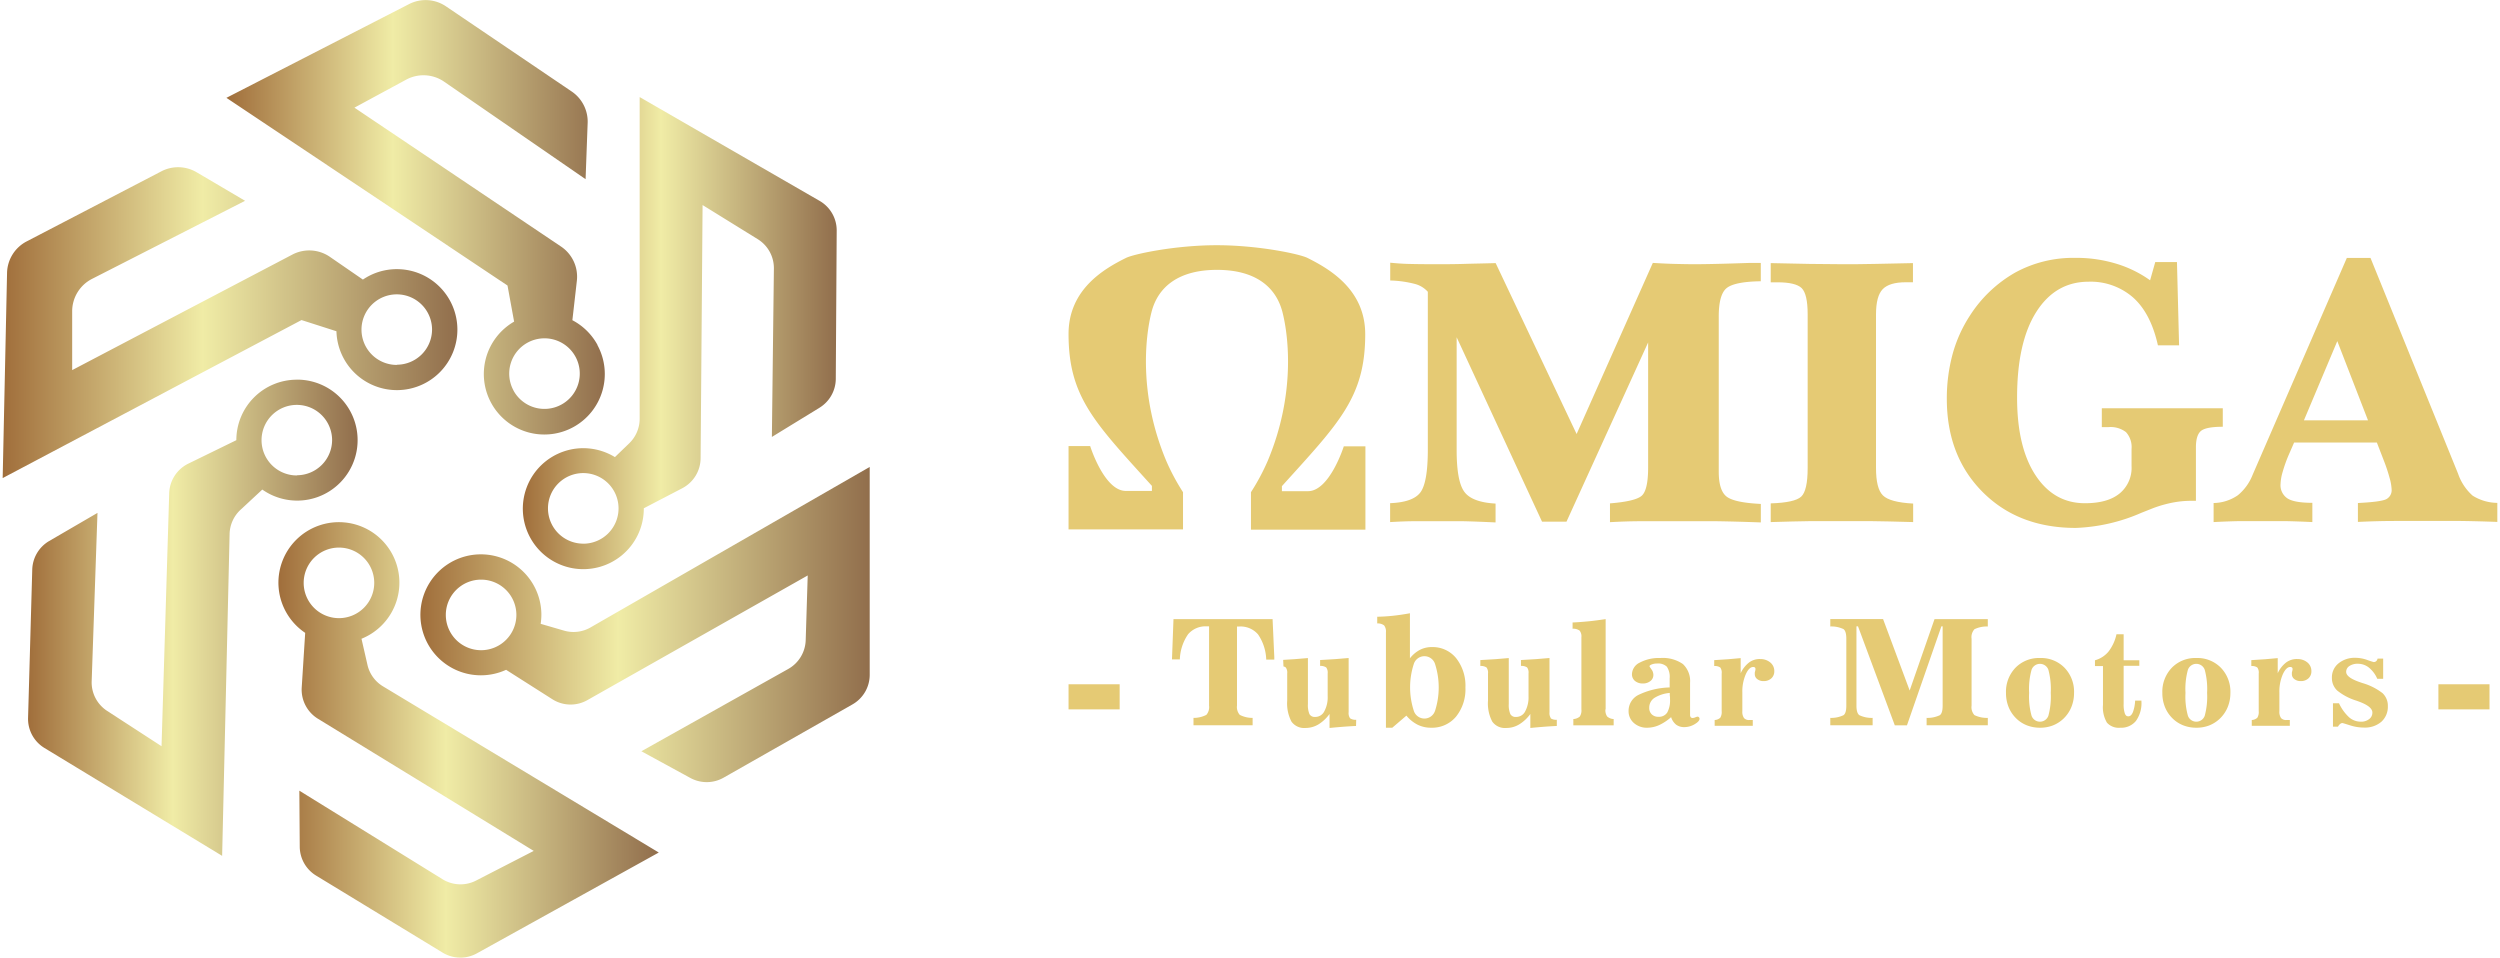
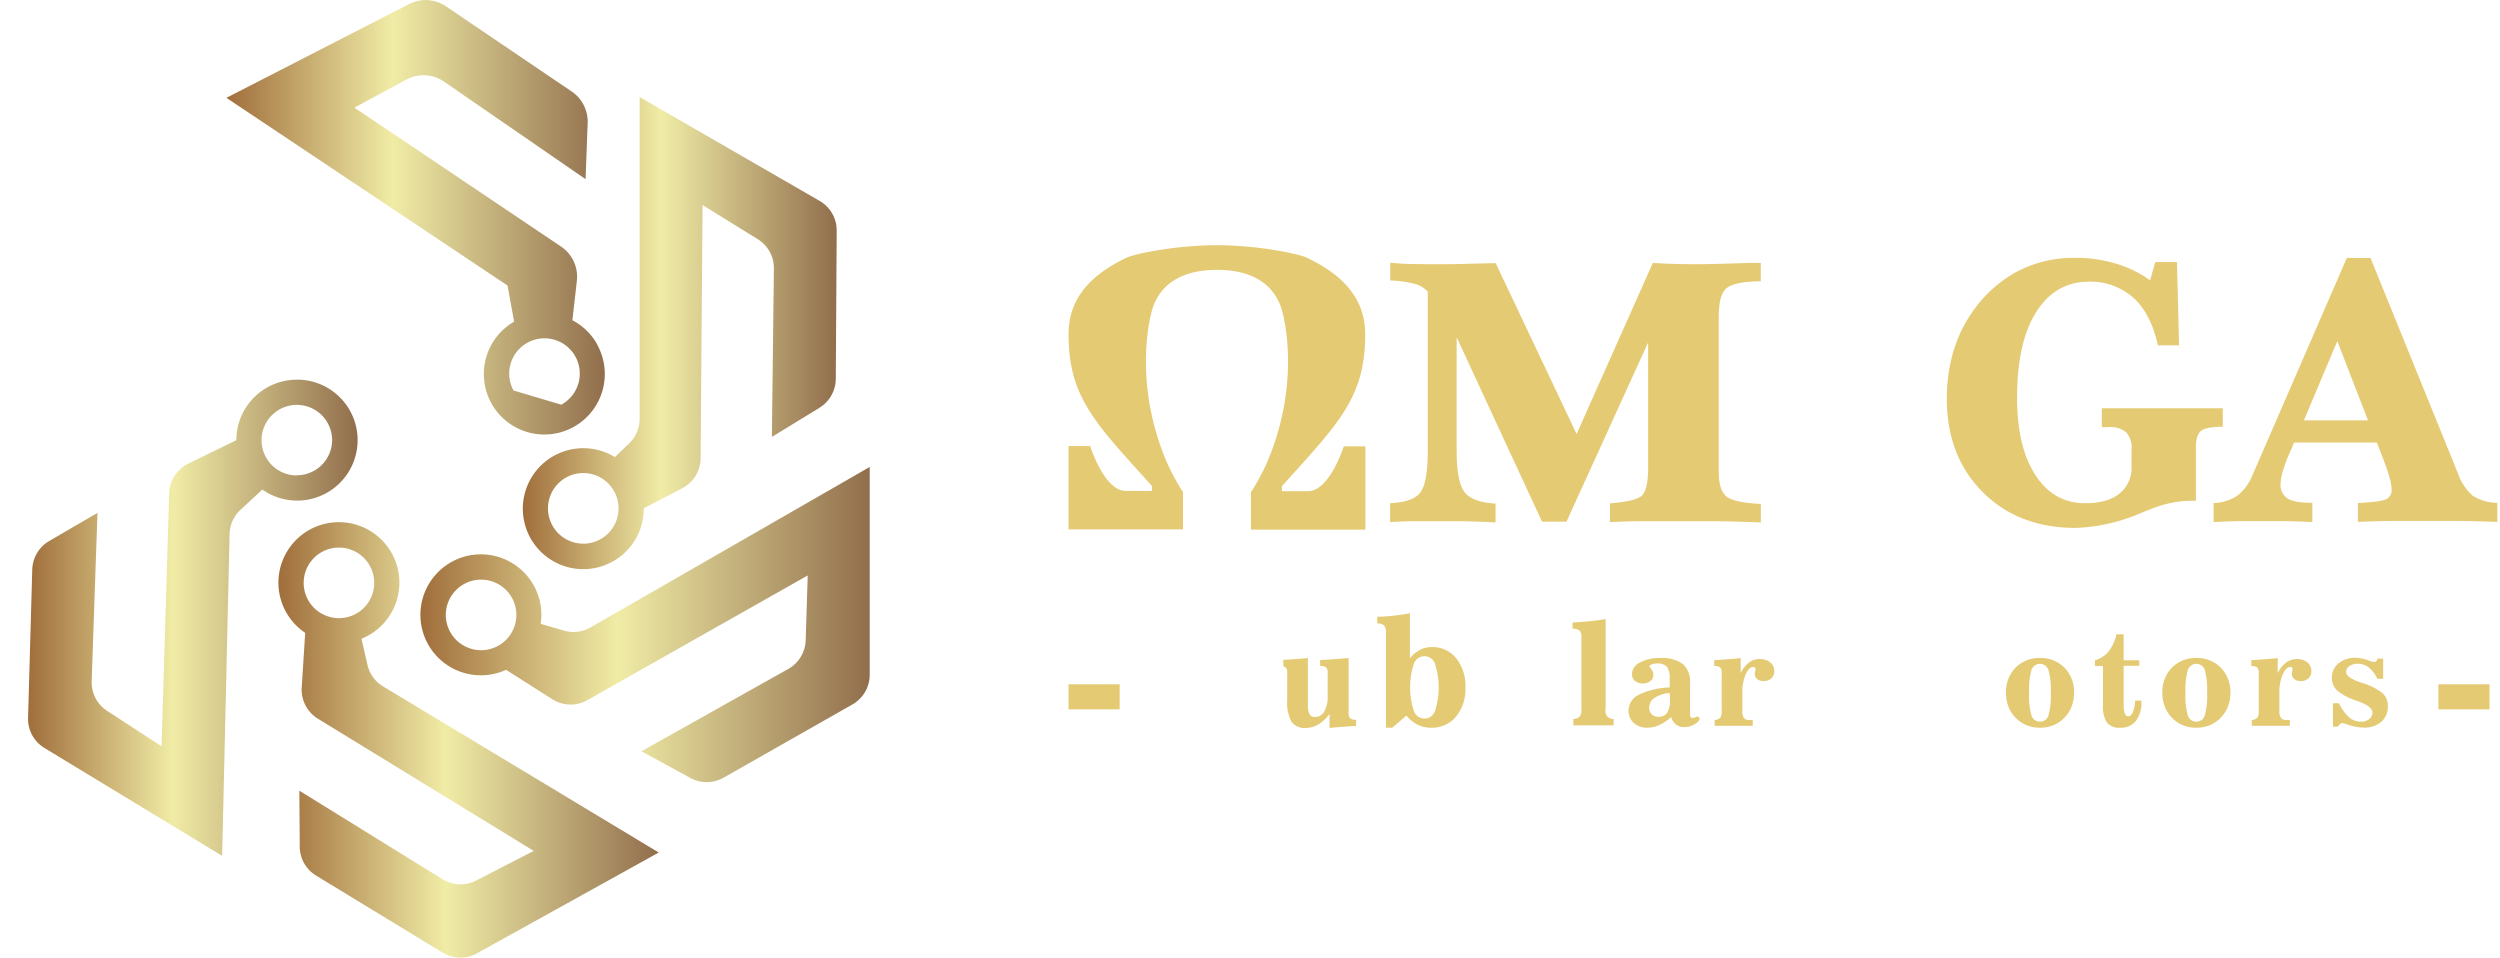
<svg xmlns="http://www.w3.org/2000/svg" xmlns:xlink="http://www.w3.org/1999/xlink" id="图层_1" data-name="图层 1" viewBox="0 0 496 190">
  <defs>
    <style>.cls-1{fill:url(#未命名的渐变_45);}.cls-2{fill:url(#未命名的渐变_45-2);}.cls-3{fill:url(#未命名的渐变_45-3);}.cls-4{fill:url(#未命名的渐变_45-4);}.cls-5{fill:url(#未命名的渐变_45-5);}.cls-6{fill:url(#未命名的渐变_45-6);}.cls-7{fill:#e5ca74;}</style>
    <linearGradient id="未命名的渐变_45" x1="0.53" y1="64.01" x2="90.7" y2="64.01" gradientUnits="userSpaceOnUse">
      <stop offset="0" stop-color="#a06e3b" />
      <stop offset="0.44" stop-color="#f0eca6" />
      <stop offset="1" stop-color="#916e4c" />
    </linearGradient>
    <linearGradient id="未命名的渐变_45-2" x1="44.92" y1="43.09" x2="120.01" y2="43.09" xlink:href="#未命名的渐变_45" />
    <linearGradient id="未命名的渐变_45-3" x1="5.57" y1="122.55" x2="70.87" y2="122.55" xlink:href="#未命名的渐变_45" />
    <linearGradient id="未命名的渐变_45-4" x1="103.74" y1="66.07" x2="166.01" y2="66.07" xlink:href="#未命名的渐变_45" />
    <linearGradient id="未命名的渐变_45-5" x1="83.44" y1="123.91" x2="172.53" y2="123.91" xlink:href="#未命名的渐变_45" />
    <linearGradient id="未命名的渐变_45-6" x1="55.27" y1="146.81" x2="130.7" y2="146.81" xlink:href="#未命名的渐变_45" />
  </defs>
-   <path class="cls-1" d="M78.72,53.4A11.91,11.91,0,0,0,72,55.47L65.51,51A7.23,7.23,0,0,0,58,50.51L14.32,73.43V61.76a7.22,7.22,0,0,1,3.94-6.43L48.62,39.84,39,34.17A7.21,7.21,0,0,0,32,34L5.28,47.9A7.22,7.22,0,0,0,1.4,54.14L.53,94.85,59.82,63.5l6.93,2.22a12,12,0,1,0,12-12.32Zm0,19a7,7,0,1,1,7-7A7,7,0,0,1,78.72,72.36Z" />
-   <path class="cls-2" d="M118.56,68.47a12,12,0,0,0-5-4.94l.89-7.83a7.2,7.2,0,0,0-3.15-6.79L70.32,21.36,80.59,15.8a7.22,7.22,0,0,1,7.53.41l28.06,19.34.41-11.15a7.22,7.22,0,0,0-3.17-6.25L88.48,1.26A7.19,7.19,0,0,0,81.14.82L44.92,19.41l55.77,37.24L102,63.81a12,12,0,1,0,16.53,4.66Zm-16.68,9a7,7,0,1,1,9.46,2.82A7,7,0,0,1,101.88,77.49Z" />
+   <path class="cls-2" d="M118.56,68.47a12,12,0,0,0-5-4.94l.89-7.83a7.2,7.2,0,0,0-3.15-6.79L70.32,21.36,80.59,15.8a7.22,7.22,0,0,1,7.53.41l28.06,19.34.41-11.15a7.22,7.22,0,0,0-3.17-6.25L88.48,1.26A7.19,7.19,0,0,0,81.14.82L44.92,19.41l55.77,37.24L102,63.81a12,12,0,1,0,16.53,4.66Zm-16.68,9a7,7,0,1,1,9.46,2.82Z" />
  <path class="cls-3" d="M58.89,75.33a12,12,0,0,0-12,12L37.33,92a6.77,6.77,0,0,0-3.76,5.87l-1.52,50.18-10.78-7a6.74,6.74,0,0,1-3.08-5.91l1.15-33.38-9.57,5.57A6.78,6.78,0,0,0,6.4,113L5.57,142.4a6.76,6.76,0,0,0,3.25,6l35.25,21.4,1.48-63.84a6.78,6.78,0,0,1,2.18-4.83l4.31-4a12,12,0,1,0,6.85-21.81Zm0,19a7,7,0,1,1,7-7A7,7,0,0,1,58.89,94.29Z" />
  <path class="cls-4" d="M162.62,39.86l-35.71-20.6,0,63.86A6.78,6.78,0,0,1,124.79,88L122,90.69a12,12,0,1,0,5.73,10.21v-.06l7.68-4A6.77,6.77,0,0,0,139,90.88l.39-50.2,10.94,6.77a6.76,6.76,0,0,1,3.21,5.84l-.4,33.4,9.44-5.79a6.78,6.78,0,0,0,3.24-5.73L166,45.76A6.76,6.76,0,0,0,162.62,39.86Zm-46.9,68a7,7,0,1,1,7-7A7,7,0,0,1,115.72,107.87Z" />
  <path class="cls-5" d="M117.17,124.48a6.74,6.74,0,0,1-5.25.64l-4.65-1.35a13,13,0,0,0,.14-1.78,12,12,0,1,0-7,10.9l9.15,5.82a6.74,6.74,0,0,0,7,.18l43.69-24.72-.4,12.86a6.78,6.78,0,0,1-3.46,5.69l-29.14,16.33,9.72,5.3a6.78,6.78,0,0,0,6.59-.06l25.56-14.53a6.76,6.76,0,0,0,3.43-5.88l0-41.24ZM88.45,122a7,7,0,1,1,7,7A7,7,0,0,1,88.45,122Z" />
  <path class="cls-6" d="M76,136.18a6.72,6.72,0,0,1-3.1-4.29l-1.18-5.16a12,12,0,1,0-11.17-1.17l-.69,10.86a6.78,6.78,0,0,0,3.22,6.18l42.81,26.22L94.46,174.7a6.76,6.76,0,0,1-6.66-.26L59.39,156.87,59.47,168a6.77,6.77,0,0,0,3.25,5.72L87.82,189a6.75,6.75,0,0,0,6.8.14l36.08-20Zm-8.75-27.54a7,7,0,1,1-7,7A7,7,0,0,1,67.26,108.64Z" />
  <path class="cls-7" d="M275.8,103.58V99.83q4.53-.18,6-2.13t1.48-8.4V57.89a5.2,5.2,0,0,0-2.46-1.53,21.53,21.53,0,0,0-5-.71V52.12c1.29.13,2.48.21,3.58.24s2.84.06,5.22.06c1.92,0,3.84,0,5.75-.06s4-.09,6.37-.16L312.8,86.11l15.12-33.95c1.65.1,3.11.17,4.4.2s2.58.06,3.86.06q3.38,0,11.06-.26c.68,0,1.38,0,2.1,0v3.64q-5.22.08-6.79,1.37T341,62.91V93.59c0,2.48.52,4.11,1.54,4.92s3.3,1.3,6.81,1.47v3.67q-4.89-.18-8.82-.24c-2.62,0-5.13,0-7.54,0q-4.53,0-7.36,0t-6.21.19V99.87c3.32-.27,5.41-.76,6.27-1.49s1.3-2.6,1.3-5.63V67.94l-16.2,35.56h-4.85L289,66.91V89.3q0,6.24,1.54,8.29c1,1.37,3.09,2.15,6.18,2.32v3.74q-3.78-.18-6.33-.24c-1.69,0-3.13,0-4.31,0-2.3,0-4.15,0-5.53,0S277.58,103.48,275.8,103.58Z" />
-   <path class="cls-7" d="M351.31,103.58V99.87q4.77-.15,6.05-1.34c.85-.79,1.28-2.69,1.28-5.67V62.33q0-4-1.2-5.18c-.81-.76-2.4-1.14-4.78-1.14h-1.35V52.2c2.88.07,5.45.13,7.72.16s4.4.06,6.41.06,4.29,0,6.55-.06,4.78-.09,7.54-.16V56H378.1c-2.15,0-3.68.46-4.56,1.36s-1.34,2.56-1.34,5V92.86q0,4.08,1.37,5.43c.92.91,2.9,1.45,6,1.62v3.67q-5.19-.15-8.59-.19l-5.5,0-6.18,0Q355.86,103.44,351.31,103.58Z" />
  <path class="cls-7" d="M417,81h24v3.67c-2.23,0-3.67.28-4.33.83s-1,1.63-1,3.25V99.36h-1.06a19.3,19.3,0,0,0-3.58.36,24.16,24.16,0,0,0-3.86,1.1l-2.32.92a35.62,35.62,0,0,1-13,3q-11.4,0-18.49-7.12t-7.11-18.42a33.58,33.58,0,0,1,1.14-8.92,27,27,0,0,1,3.42-7.63,25.88,25.88,0,0,1,9-8.57,24,24,0,0,1,11.84-2.92A27.23,27.23,0,0,1,420,52.36a22.85,22.85,0,0,1,6.58,3.25L427.6,52h4.31l.42,16.51h-4.2q-1.42-6.37-4.94-9.5a12.8,12.8,0,0,0-8.8-3.12q-6.58,0-10.39,6t-3.81,17q0,9.83,3.65,15.39t9.81,5.56c3,0,5.25-.63,6.85-1.91a6.56,6.56,0,0,0,2.4-5.46V89.08a4.42,4.42,0,0,0-1.1-3.34,5,5,0,0,0-3.46-1H417Z" />
  <path class="cls-7" d="M439.18,103.58V99.8A8.71,8.71,0,0,0,444,98.25a9.92,9.92,0,0,0,2.93-4.07l18.68-43h4.7L487.69,94a10.31,10.31,0,0,0,2.87,4.33,9.38,9.38,0,0,0,4.91,1.44v3.78c-2.63-.1-5.06-.16-7.27-.19l-6.6,0q-3.27,0-6.53,0t-7.26.19V99.8c3-.15,4.91-.4,5.62-.76a2,2,0,0,0,1.07-1.92,9.82,9.82,0,0,0-.41-2.32A32.52,32.52,0,0,0,473,91.5l-1.43-3.7H455.15L454,90.44a27.7,27.7,0,0,0-1.11,3.15,9.55,9.55,0,0,0-.43,2.43,3.13,3.13,0,0,0,1.37,2.86c.91.59,2.56.88,4.94.88v3.82c-2-.1-3.83-.16-5.39-.19l-4.64,0-4.46,0C442.78,103.42,441.09,103.48,439.18,103.58ZM457.1,83.39h12.71l-6.09-15.71Z" />
  <path class="cls-7" d="M259.51,97.45h-5.18v-1c11.35-12.56,16.53-17.63,16.53-30.14,0-8.87-7.07-12.94-11.46-15.14-1.52-.77-9.74-2.52-18-2.52s-16.45,1.75-18,2.52C219.07,53.32,212,57.39,212,66.26c0,12.51,5.18,17.58,16.54,30.14v1h-5.18c-4.29,0-7.07-8.9-7.07-8.9H212v16.53h22.71V97.65a42.57,42.57,0,0,1-3.35-6.27c-5.49-13.11-4.13-24.6-2.91-29.42,1.31-5.21,5.58-8.42,13-8.42s11.67,3.21,13,8.42c1.22,4.82,2.58,16.31-2.91,29.42a42.57,42.57,0,0,1-3.35,6.27v7.43h22.71V88.55h-4.29S263.8,97.45,259.51,97.45Z" />
  <rect class="cls-7" x="212" y="135.76" width="10.14" height="4.98" />
  <rect class="cls-7" x="483.78" y="135.76" width="10.14" height="4.98" />
  <path class="cls-7" d="M284.11,128.38a5.15,5.15,0,0,0-2.38.54,6.16,6.16,0,0,0-2,1.69v-8.94c-1.25.23-2.42.4-3.49.51s-2.08.17-3,.18v1.33a2.09,2.09,0,0,1,1.37.39,2,2,0,0,1,.36,1.37v18.93h1.26l2.8-2.4a7,7,0,0,0,2.24,1.81,5.94,5.94,0,0,0,2.66.59,6.19,6.19,0,0,0,4.94-2.19,8.65,8.65,0,0,0,1.87-5.79,8.82,8.82,0,0,0-1.84-5.82,6,6,0,0,0-4.82-2.2m.64,12.61a2.21,2.21,0,0,1-4.23,0,15,15,0,0,1,0-9.23,2.21,2.21,0,0,1,4.23,0,15.21,15.21,0,0,1,0,9.25" />
-   <path class="cls-7" d="M307.7,142.51a1.85,1.85,0,0,1-.28-1.21V130.55l-2.66.22-3,.18v1.17a2,2,0,0,1,1.22.3,1.74,1.74,0,0,1,.28,1.2v4.51a5.91,5.91,0,0,1-.66,3,2,2,0,0,1-1.82,1.11,1.17,1.17,0,0,1-1.12-.55,4.56,4.56,0,0,1-.32-2v-9.13l-2.64.22-3,.18v1.17a2,2,0,0,1,1.23.3,1.73,1.73,0,0,1,.29,1.2V139a7.69,7.69,0,0,0,.85,4.17,3.09,3.09,0,0,0,2.77,1.26,4.9,4.9,0,0,0,2.55-.7,7.59,7.59,0,0,0,2.23-2.08v2.78c.77-.08,1.58-.15,2.44-.22s1.8-.13,2.81-.18V142.8a1.93,1.93,0,0,1-1.22-.29" />
  <path class="cls-7" d="M318.56,140.73v-17.9c-1.27.19-2.44.35-3.5.45s-2.09.18-3.06.22v1.24a2.18,2.18,0,0,1,1.39.37,1.79,1.79,0,0,1,.36,1.3v14.32a2.22,2.22,0,0,1-.32,1.43,2.11,2.11,0,0,1-1.28.5v1.25h8v-1.25a2.11,2.11,0,0,1-1.29-.51,2.16,2.16,0,0,1-.34-1.42" />
  <path class="cls-7" d="M336.8,142.18a1.57,1.57,0,0,0-.45.14,1.45,1.45,0,0,1-.51.13.48.48,0,0,1-.4-.16.8.8,0,0,1-.13-.51v-6.3a4.63,4.63,0,0,0-1.43-3.74,7,7,0,0,0-4.47-1.19,8.08,8.08,0,0,0-4.06.9,2.64,2.64,0,0,0-1.57,2.3,1.7,1.7,0,0,0,.59,1.34,2.33,2.33,0,0,0,1.56.51,2.3,2.3,0,0,0,1.51-.48,1.52,1.52,0,0,0,.59-1.22,1.69,1.69,0,0,0-.08-.5,1.36,1.36,0,0,0-.18-.42l-.38-.55-.05-.09a.54.54,0,0,1-.08-.15c0-.12.15-.25.45-.37a2.93,2.93,0,0,1,1.07-.18,2.5,2.5,0,0,1,1.92.63,3.62,3.62,0,0,1,.56,2.33v1.79a15.09,15.09,0,0,0-6.15,1.46,3.52,3.52,0,0,0-2,3.2,3.07,3.07,0,0,0,1.05,2.39,3.84,3.84,0,0,0,2.67.94,5.81,5.81,0,0,0,2.36-.53,9.59,9.59,0,0,0,2.36-1.57,3.11,3.11,0,0,0,1,1.5,2.66,2.66,0,0,0,1.64.48,4,4,0,0,0,2-.56c.64-.38,1-.74,1-1.1a.42.42,0,0,0-.12-.29.37.37,0,0,0-.28-.13m-6-.83a1.93,1.93,0,0,1-1.73.86,1.84,1.84,0,0,1-1.35-.48,1.73,1.73,0,0,1-.5-1.31,2.3,2.3,0,0,1,1-1.94,6.8,6.8,0,0,1,3.07-1c0,.35,0,.6.05.77v.45a5.07,5.07,0,0,1-.55,2.67" />
  <path class="cls-7" d="M349.16,130.75a3.51,3.51,0,0,0-2.16.7,5.68,5.68,0,0,0-1.65,2.12v-3l-2.45.22-2.8.18v1.17a1.91,1.91,0,0,1,1.2.29,1.73,1.73,0,0,1,.28,1.21v7.45a2.13,2.13,0,0,1-.28,1.31,1.75,1.75,0,0,1-1.11.45V144h7.56v-1.15h-.66a1.32,1.32,0,0,1-1.08-.39,2.16,2.16,0,0,1-.33-1.37V137.4a8.57,8.57,0,0,1,.68-3.62c.45-1,.95-1.45,1.47-1.45a.49.49,0,0,1,.34.1.33.33,0,0,1,.11.26v.13s0,.06,0,.08l-.13.53a1.36,1.36,0,0,0,0,.17.82.82,0,0,0,0,.14,1.2,1.2,0,0,0,.5,1,1.94,1.94,0,0,0,1.24.39,2.21,2.21,0,0,0,1.54-.54,1.86,1.86,0,0,0,.59-1.43,2.16,2.16,0,0,0-.79-1.72,3,3,0,0,0-2-.68" />
-   <path class="cls-7" d="M378.88,137l-5.28-14.18H363.13v1.47a5.59,5.59,0,0,1,2.63.53c.37.29.55.92.55,1.9V140c0,1-.18,1.61-.55,1.89a5.68,5.68,0,0,1-2.63.54v1.46h8.4v-1.46a5.7,5.7,0,0,1-2.64-.54q-.57-.42-.57-1.89V124.27h.31l7.3,19.64h2.41l6.83-19.64h.25V140c0,1-.18,1.61-.55,1.89a5.68,5.68,0,0,1-2.63.54v1.46h12.14v-1.46a5.69,5.69,0,0,1-2.65-.55,2.33,2.33,0,0,1-.57-1.88V126.73a2.33,2.33,0,0,1,.57-1.89,5.5,5.5,0,0,1,2.65-.54v-1.47H383.81Z" />
  <path class="cls-7" d="M404.73,130.55a6.49,6.49,0,0,0-4.86,1.93,6.86,6.86,0,0,0-1.88,5,7.35,7.35,0,0,0,.55,2.88,6.63,6.63,0,0,0,1.6,2.29,6.26,6.26,0,0,0,2.08,1.29,7.16,7.16,0,0,0,2.51.44,7,7,0,0,0,2.5-.43,6.54,6.54,0,0,0,2.09-1.3,6.61,6.61,0,0,0,1.61-2.3,7.31,7.31,0,0,0,.56-2.87,6.83,6.83,0,0,0-1.89-5,6.5,6.5,0,0,0-4.87-1.93M406.4,142a1.77,1.77,0,0,1-3.34,0,14.15,14.15,0,0,1-.48-4.54,14.29,14.29,0,0,1,.48-4.57,1.77,1.77,0,0,1,3.34,0,14.68,14.68,0,0,1,.47,4.57,14.54,14.54,0,0,1-.47,4.54" />
  <path class="cls-7" d="M423.15,141.33c-.23.53-.52.79-.89.79s-.55-.2-.7-.59a5.64,5.64,0,0,1-.23-1.87V132.1h3.11V131h-3.11v-5.16h-1.42a8.62,8.62,0,0,1-1.58,3.43,5.3,5.3,0,0,1-2.69,1.73v1.15h1.59v7.7a6,6,0,0,0,.79,3.53,3.14,3.14,0,0,0,2.65,1,3.75,3.75,0,0,0,3.11-1.36,6.07,6.07,0,0,0,1.08-3.87V139h-1.25a7.67,7.67,0,0,1-.46,2.35" />
  <path class="cls-7" d="M435.75,130.55a6.49,6.49,0,0,0-4.86,1.93,6.86,6.86,0,0,0-1.88,5,7.35,7.35,0,0,0,.55,2.88,6.63,6.63,0,0,0,1.6,2.29,6.26,6.26,0,0,0,2.08,1.29,7.12,7.12,0,0,0,2.51.44,7,7,0,0,0,2.5-.43,6.54,6.54,0,0,0,2.09-1.3,6.61,6.61,0,0,0,1.61-2.3,7.31,7.31,0,0,0,.56-2.87,6.83,6.83,0,0,0-1.89-5,6.5,6.5,0,0,0-4.87-1.93M437.42,142a1.77,1.77,0,0,1-3.34,0,14.15,14.15,0,0,1-.48-4.54,14.29,14.29,0,0,1,.48-4.57,1.77,1.77,0,0,1,3.34,0,14.68,14.68,0,0,1,.47,4.57,14.54,14.54,0,0,1-.47,4.54" />
  <path class="cls-7" d="M455.72,130.75a3.54,3.54,0,0,0-2.17.7,5.68,5.68,0,0,0-1.65,2.12v-3l-2.45.22-2.79.18v1.17a1.89,1.89,0,0,1,1.19.29,1.73,1.73,0,0,1,.28,1.21v7.45a2.13,2.13,0,0,1-.28,1.31,1.74,1.74,0,0,1-1.1.45V144h7.55v-1.15h-.66a1.32,1.32,0,0,1-1.08-.39,2.16,2.16,0,0,1-.33-1.37V137.4a8.57,8.57,0,0,1,.68-3.62c.46-1,.95-1.45,1.47-1.45a.49.49,0,0,1,.34.1.31.31,0,0,1,.12.26c0,.05,0,.09,0,.13s0,.06,0,.08l-.13.53a1.36,1.36,0,0,0,0,.17.82.82,0,0,0,0,.14,1.2,1.2,0,0,0,.5,1,2,2,0,0,0,1.25.39,2.18,2.18,0,0,0,1.53-.54,1.86,1.86,0,0,0,.59-1.43,2.18,2.18,0,0,0-.78-1.72,3,3,0,0,0-2-.68" />
  <path class="cls-7" d="M468.74,135.53l-.49-.17c-1.85-.63-2.77-1.31-2.77-2.06a1.36,1.36,0,0,1,.64-1.16,2.89,2.89,0,0,1,1.69-.45,3.5,3.5,0,0,1,2.18.76,5.86,5.86,0,0,1,1.66,2.22h1.17v-4h-1.11a.87.87,0,0,1-.27.5.71.71,0,0,1-.5.18,12.1,12.1,0,0,1-1.3-.42,7,7,0,0,0-2.3-.42,5.08,5.08,0,0,0-3.39,1.11,3.57,3.57,0,0,0-1.3,2.85,3.37,3.37,0,0,0,1.06,2.54,11.37,11.37,0,0,0,3.8,2l.44.16c1.82.66,2.73,1.39,2.73,2.2a1.58,1.58,0,0,1-.64,1.3,2.54,2.54,0,0,1-1.65.51,3.5,3.5,0,0,1-2.33-.87,8.81,8.81,0,0,1-2-2.78h-1.2v4.64h1a1.67,1.67,0,0,1,.42-.53.74.74,0,0,1,.49-.19s.52.15,1.46.45a9,9,0,0,0,2.76.45,5,5,0,0,0,3.47-1.15,4,4,0,0,0,1.29-3.1,3.4,3.4,0,0,0-1.07-2.59,11.83,11.83,0,0,0-4-2" />
-   <path class="cls-7" d="M252.48,122.83H232.82l-.3,8h1.56a9.33,9.33,0,0,1,1.64-5,4.56,4.56,0,0,1,3.73-1.56h.43V140a2.35,2.35,0,0,1-.54,1.83,5.46,5.46,0,0,1-2.55.6v1.46h11.73v-1.46a5.46,5.46,0,0,1-2.55-.6,2.35,2.35,0,0,1-.55-1.83V124.3h.44a4.57,4.57,0,0,1,3.73,1.56,9.34,9.34,0,0,1,1.63,5h1.6l0-.51-.07-1.5Z" />
  <path class="cls-7" d="M269.07,142.8a1.9,1.9,0,0,1-1.21-.29,1.78,1.78,0,0,1-.29-1.21V130.55l-2.66.22-3,.18v1.17a2,2,0,0,1,1.21.3,1.73,1.73,0,0,1,.29,1.2v4.51a5.81,5.81,0,0,1-.67,3,2,2,0,0,1-1.82,1.11,1.19,1.19,0,0,1-1.12-.55,4.59,4.59,0,0,1-.31-2v-9.13l-2.65.22-2.26.14.06,1.3a1,1,0,0,1,.46.21,1.74,1.74,0,0,1,.28,1.2V139a7.78,7.78,0,0,0,.85,4.17,3.11,3.11,0,0,0,2.78,1.26,5,5,0,0,0,2.55-.7,7.68,7.68,0,0,0,2.22-2.08v2.78c.77-.08,1.58-.15,2.44-.22s1.8-.13,2.82-.18Z" />
</svg>